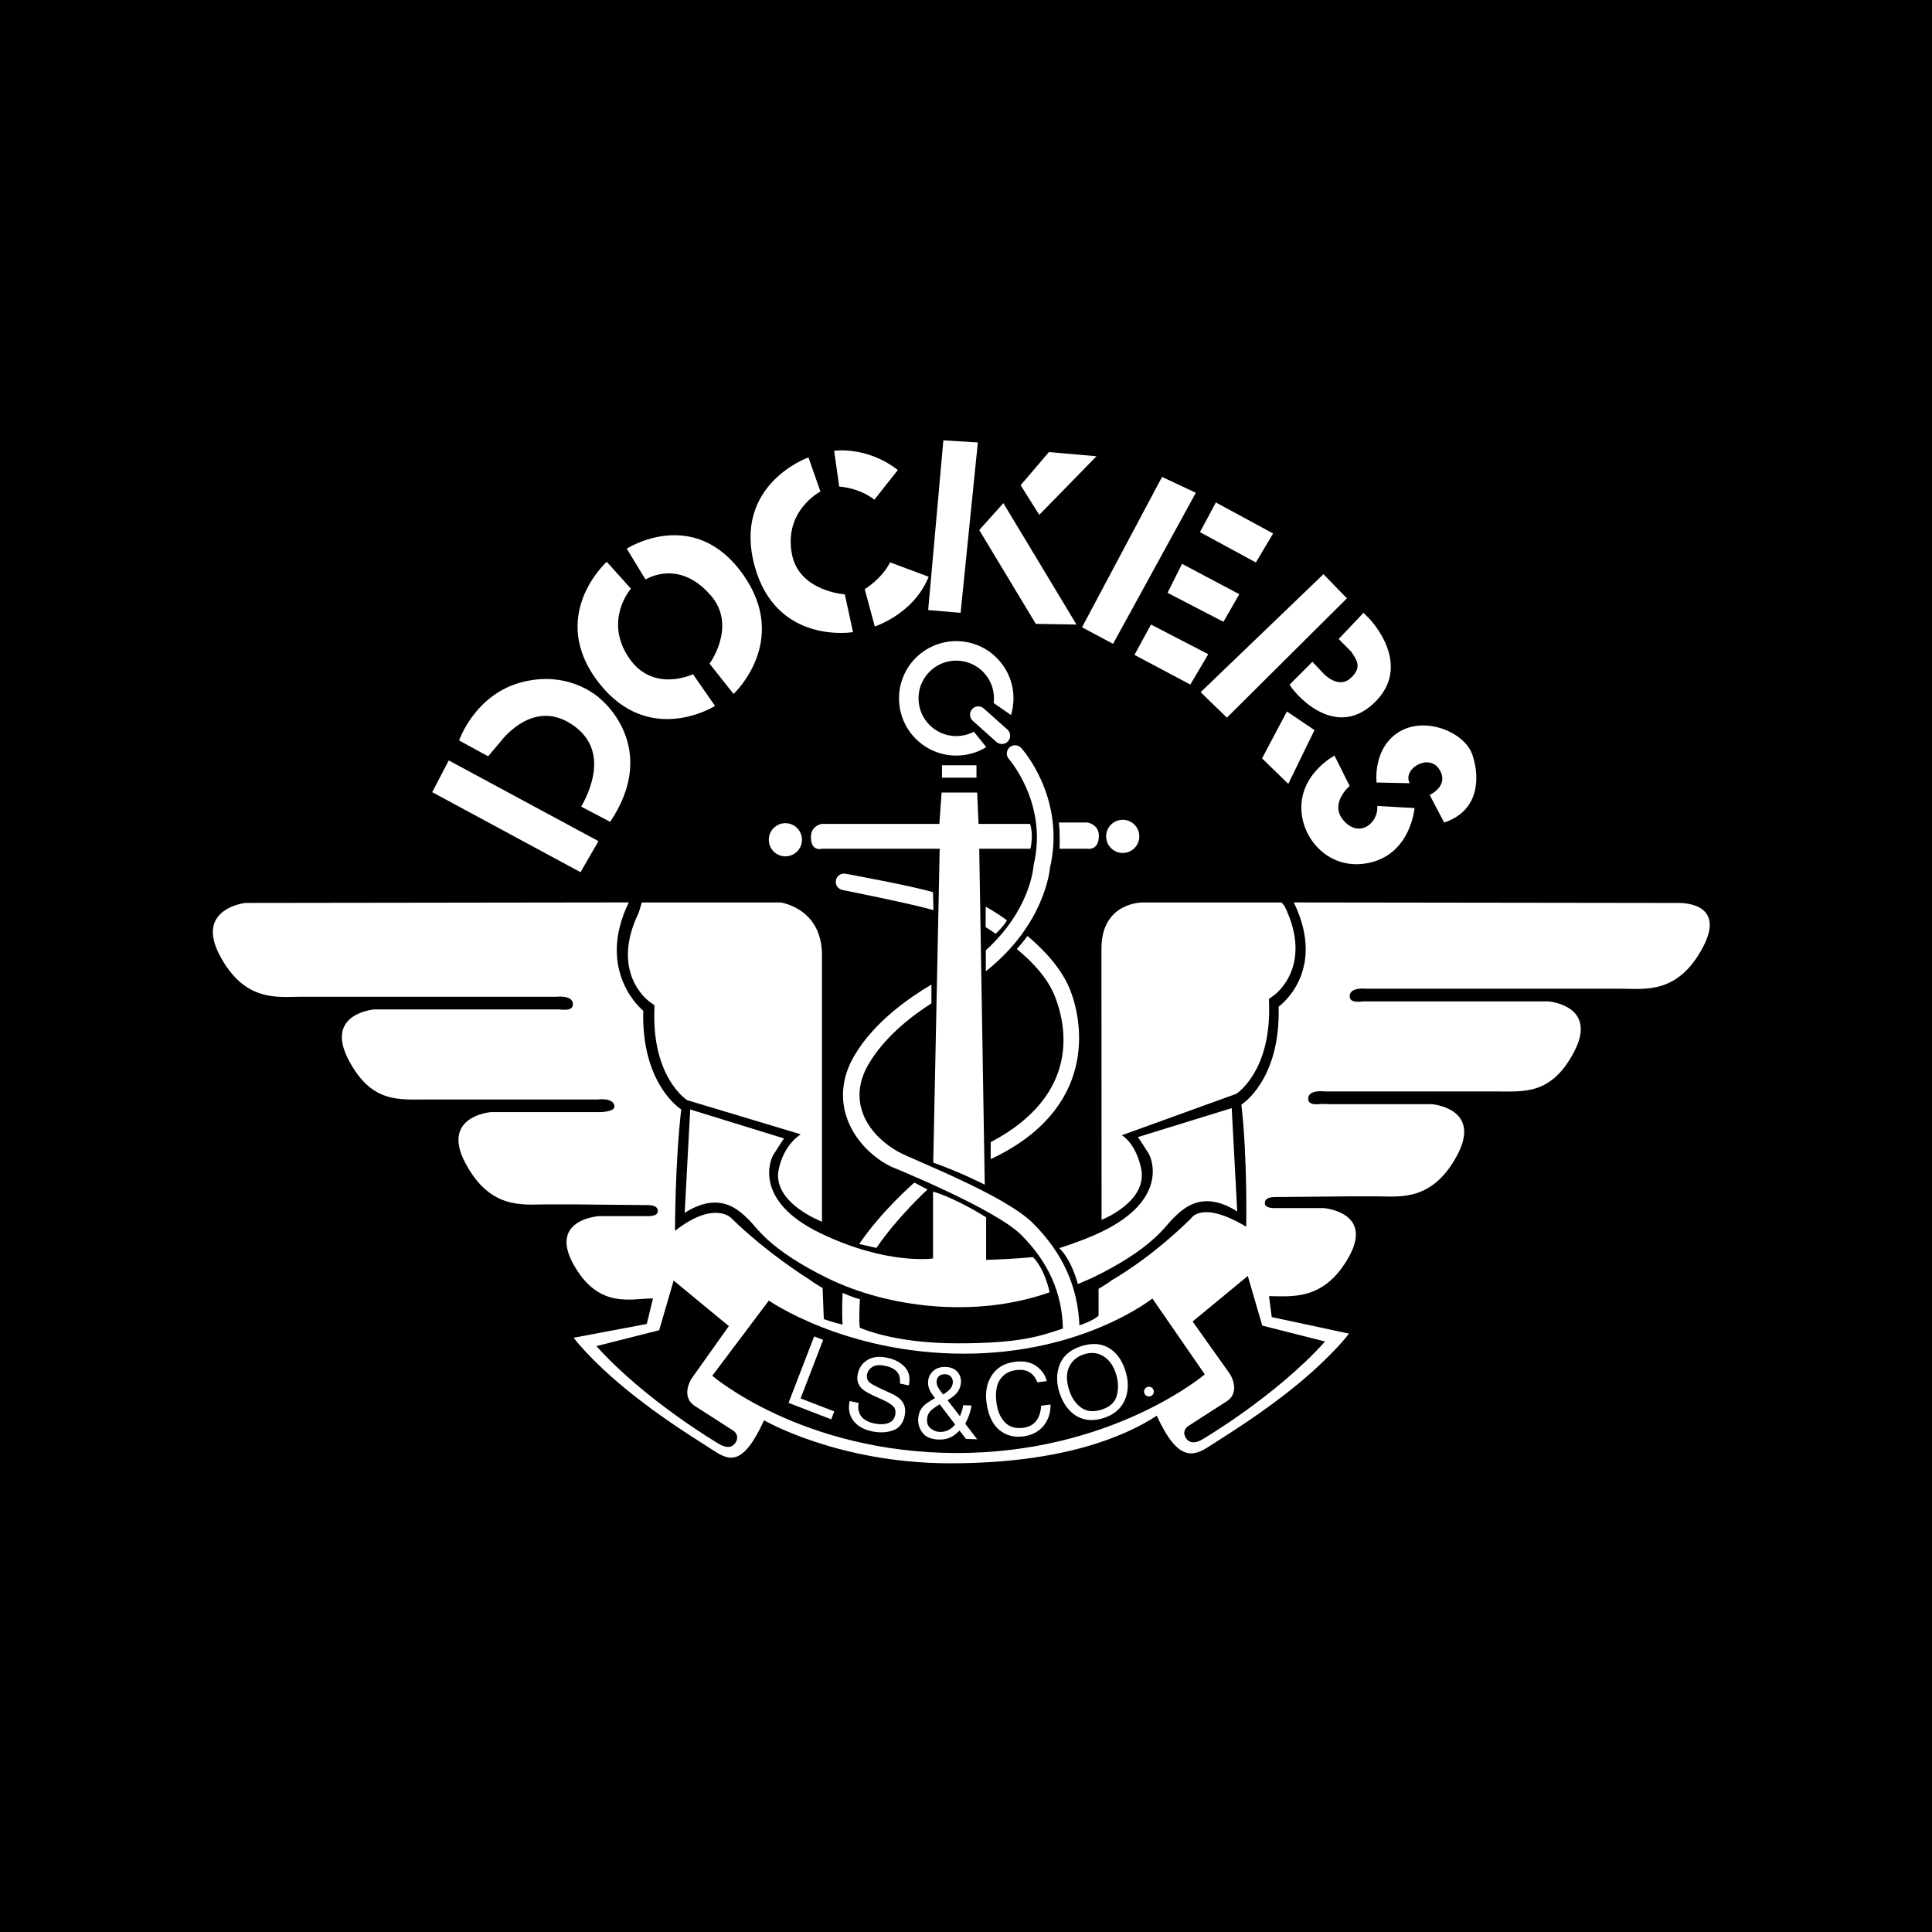
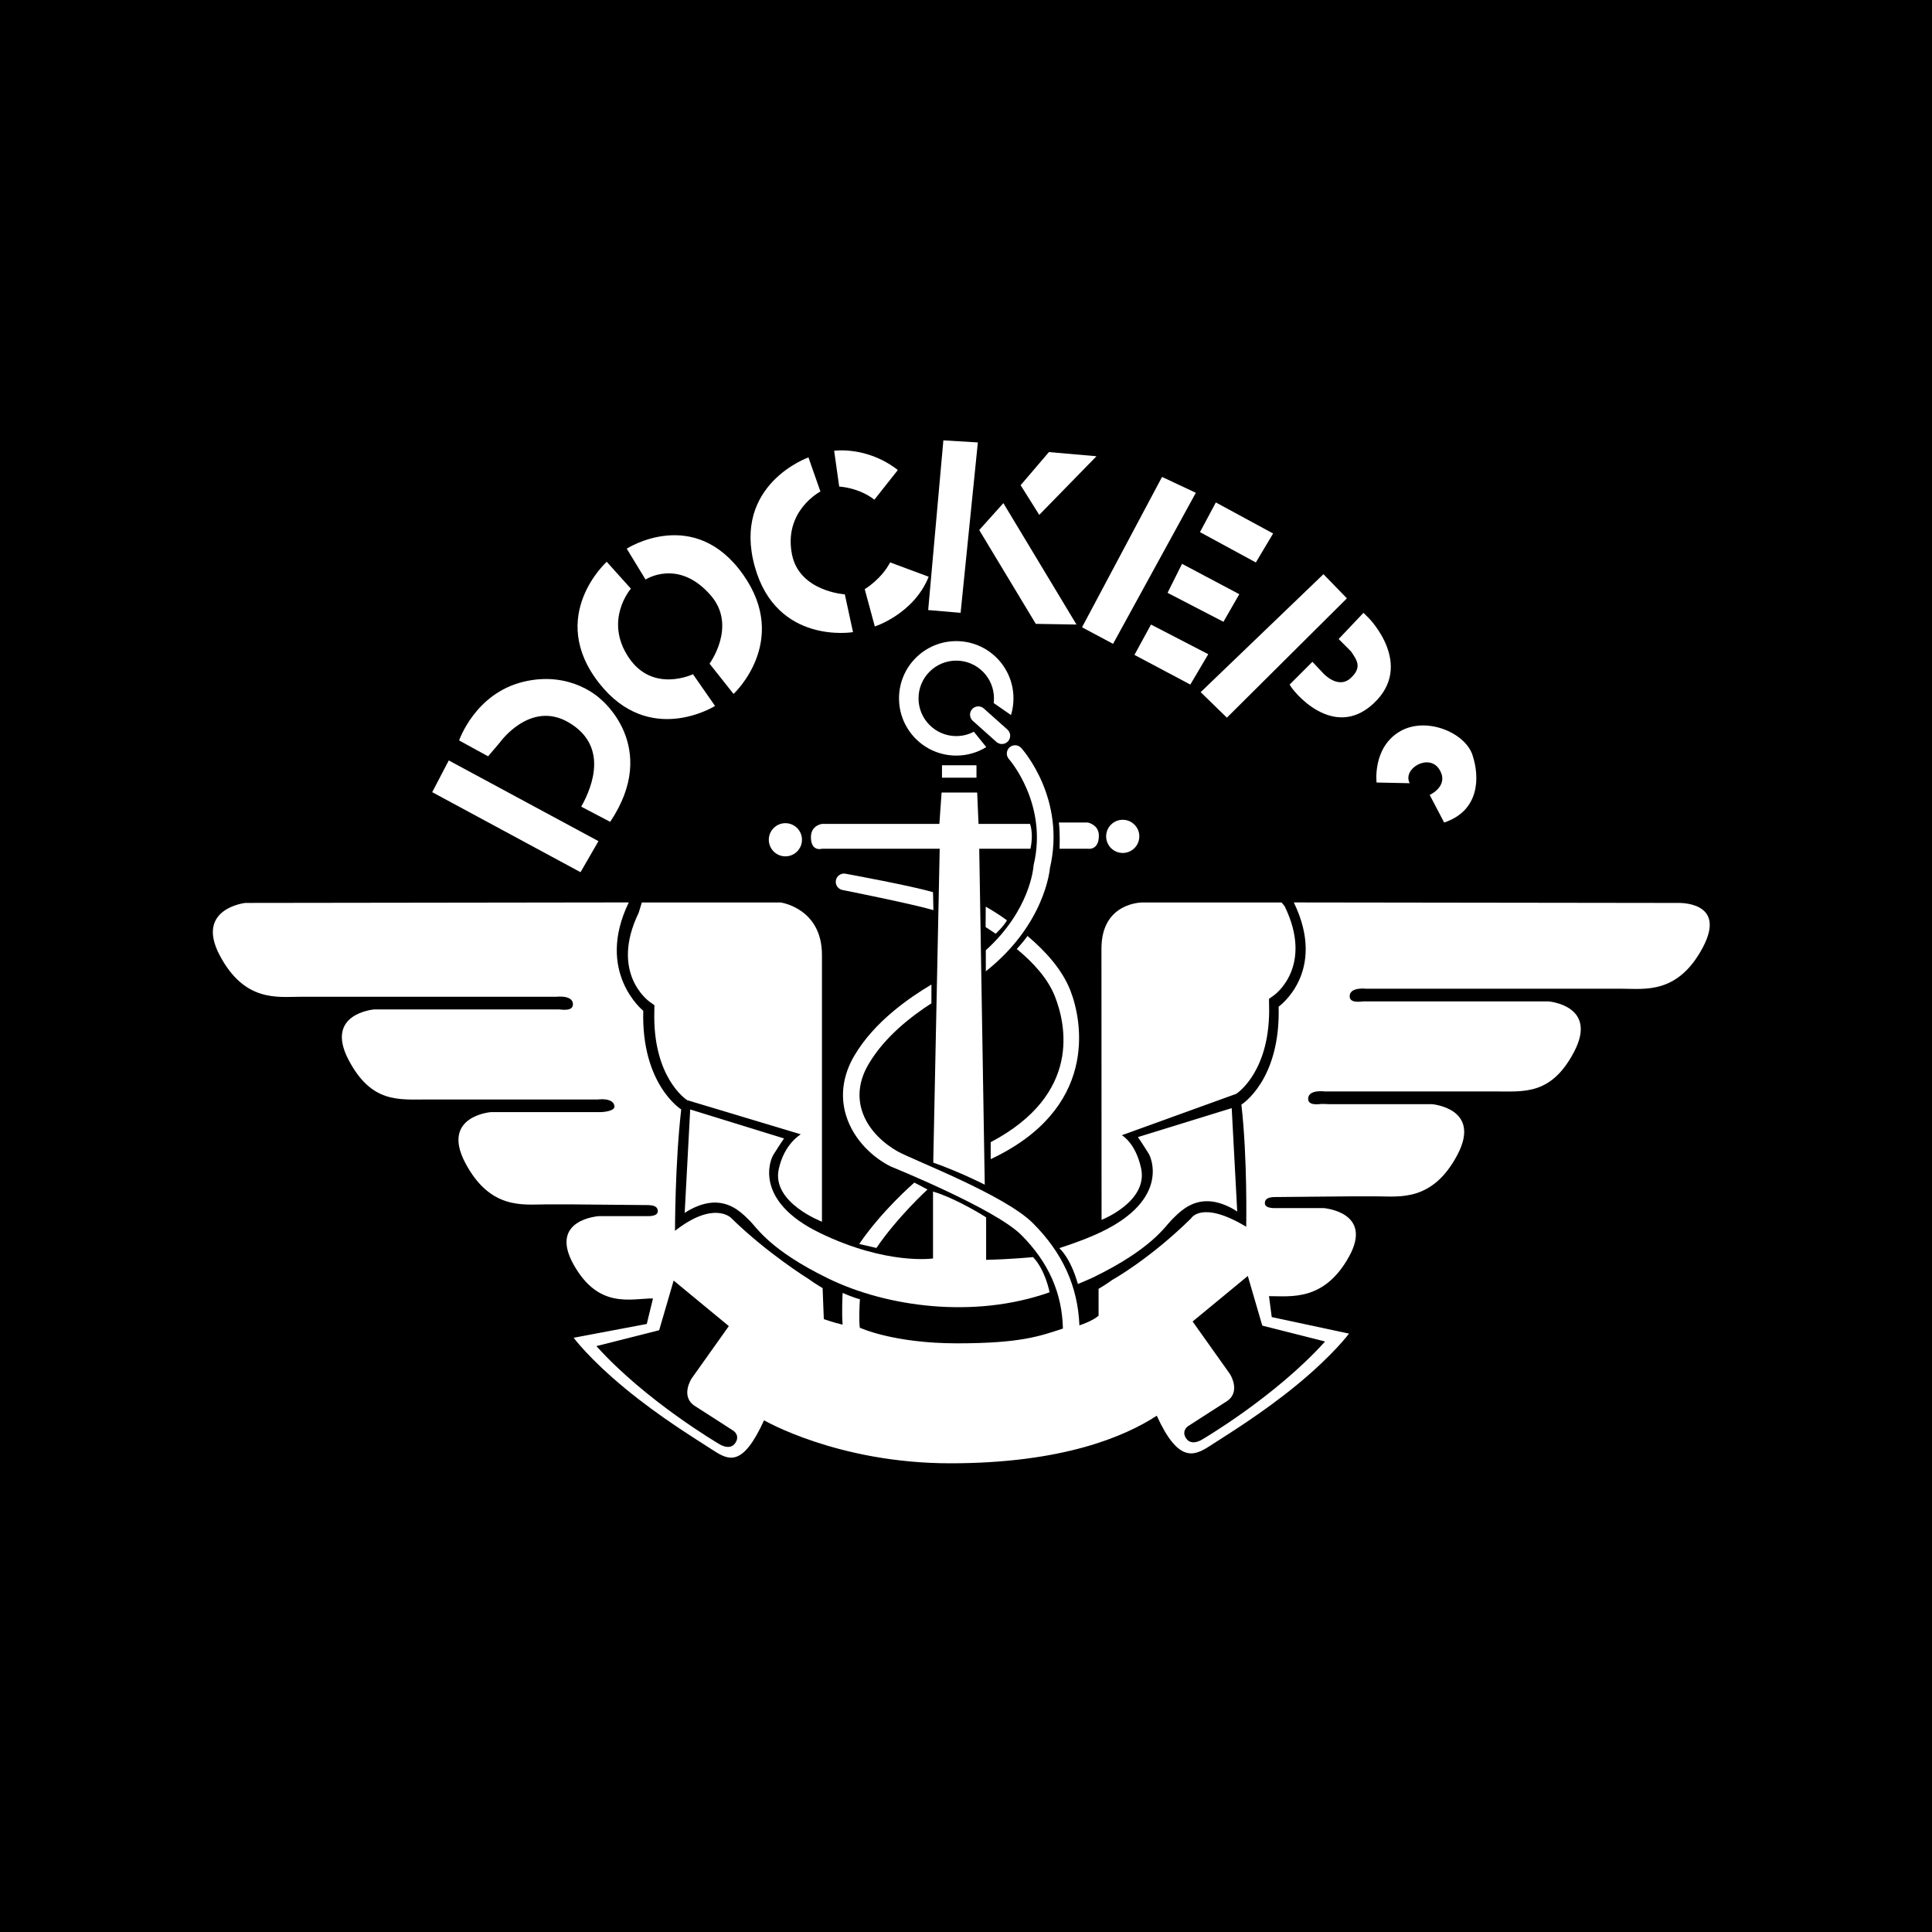
<svg xmlns="http://www.w3.org/2000/svg" version="1.0" id="Layer_1" x="0px" y="0px" width="192.756px" height="192.756px" viewBox="0 0 192.756 192.756" enable-background="new 0 0 192.756 192.756" xml:space="preserve">
  <g>
    <polygon fill-rule="evenodd" clip-rule="evenodd" points="0,0 192.756,0 192.756,192.756 0,192.756 0,0  " />
    <polygon fill-rule="evenodd" clip-rule="evenodd" fill="#FFFFFF" points="43.122,79.035 57.919,87.019 59.708,83.921    44.773,75.869 43.122,79.035  " />
    <path fill-rule="evenodd" clip-rule="evenodd" fill="#FFFFFF" d="M60.878,81.995c5.024-7.502-0.963-12.25-0.963-12.25   s-2.891-2.891-7.708-1.721c-4.817,1.17-6.4,5.85-6.4,5.85l2.891,1.583l1.17-1.376c0,0,3.028-4.268,6.882-1.996   c3.854,2.271,2.478,6.194,1.239,8.396L60.878,81.995L60.878,81.995z" />
    <path fill-rule="evenodd" clip-rule="evenodd" fill="#FFFFFF" d="M60.534,56.048c0,0-6.014,5.416-0.757,12.113   c5.024,6.4,11.562,2.271,11.562,2.271l-2.202-3.166c0,0-3.992,1.928-6.401-1.651c-2.526-3.753,0.207-6.882,0.207-6.882   L60.534,56.048L60.534,56.048z" />
    <path fill-rule="evenodd" clip-rule="evenodd" fill="#FFFFFF" d="M80.66,45.635c0,0-7.634,2.687-5.356,10.891   c2.177,7.84,9.8,6.542,9.8,6.542l-0.816-3.77c0,0-4.54-0.278-5.273-3.986c-0.862-4.358,2.837-6.273,2.837-6.273L80.66,45.635   L80.66,45.635z" />
    <path fill-rule="evenodd" clip-rule="evenodd" fill="#FFFFFF" d="M87.237,49.854c-1.588-1.229-3.51-1.308-3.51-1.308l-0.504-3.571   c0,0,3.257-0.49,6.354,1.919L87.237,49.854L87.237,49.854z" />
    <path fill-rule="evenodd" clip-rule="evenodd" fill="#FFFFFF" d="M92.654,57.541c-1.491,3.725-5.374,4.961-5.374,4.961   l-1.006-3.723c0,0,1.663-0.988,2.532-2.67L92.654,57.541L92.654,57.541z" />
    <path fill-rule="evenodd" clip-rule="evenodd" fill="#FFFFFF" d="M62.53,54.741c0,0,6.734-4.35,11.631,2.615   c4.68,6.656-0.974,11.879-0.974,11.879l-2.396-3.022c0,0,2.76-3.745,0.136-6.792c-3.236-3.757-6.521-1.6-6.521-1.6L62.53,54.741   L62.53,54.741z" />
    <polygon fill-rule="evenodd" clip-rule="evenodd" fill="#FFFFFF" points="94.12,43.935 92.605,60.866 95.84,61.141 97.561,44.142    94.12,43.935  " />
    <polygon fill-rule="evenodd" clip-rule="evenodd" fill="#FFFFFF" points="97.698,52.882 100.107,50.198 107.402,62.311    103.342,62.243 97.698,52.882  " />
    <polygon fill-rule="evenodd" clip-rule="evenodd" fill="#FFFFFF" points="101.828,48.409 104.649,45.105 109.398,45.519    103.686,51.368 101.828,48.409  " />
    <polygon fill-rule="evenodd" clip-rule="evenodd" fill="#FFFFFF" points="107.953,62.586 115.937,47.583 119.309,49.166    111.05,64.238 107.953,62.586  " />
    <polygon fill-rule="evenodd" clip-rule="evenodd" fill="#FFFFFF" points="114.835,62.311 120.548,65.271 118.759,68.299    113.184,65.339 114.835,62.311  " />
    <polygon fill-rule="evenodd" clip-rule="evenodd" fill="#FFFFFF" points="116.487,59.146 117.933,56.254 123.645,59.283    122.062,62.036 116.487,59.146  " />
    <polygon fill-rule="evenodd" clip-rule="evenodd" fill="#FFFFFF" points="119.722,53.089 121.305,50.129 127.018,53.227    125.297,56.117 119.722,53.089  " />
    <polygon fill-rule="evenodd" clip-rule="evenodd" fill="#FFFFFF" points="119.791,69.056 132.041,57.287 134.381,59.696    122.406,71.602 119.791,69.056  " />
    <path fill-rule="evenodd" clip-rule="evenodd" fill="#FFFFFF" d="M128.669,68.299l2.271-2.271l1.101,1.169   c0,0,1.445,1.583,2.685,0.482c1.238-1.101,0.619-1.858,0.068-2.684l-1.238-1.239l2.478-2.615l0.551,0.551   c0,0,4.61,4.68,0.412,8.534C132.98,73.913,128.944,68.918,128.669,68.299L128.669,68.299z" />
-     <polygon fill-rule="evenodd" clip-rule="evenodd" fill="#FFFFFF" points="128.394,70.983 131.146,72.841 128.531,78.209    125.916,75.663 128.394,70.983  " />
-     <path fill-rule="evenodd" clip-rule="evenodd" fill="#FFFFFF" d="M133.143,75.388l1.514,3.028c0,0-2.134,1.79-0.55,3.51   c1.582,1.721,3.44,0.138,3.303-1.514l3.717,0.207c0,0-0.345,4.473-4.404,5.437c-4.062,0.964-7.021-2.408-6.883-5.712   C129.977,77.04,133.143,75.388,133.143,75.388L133.143,75.388z" />
    <path fill-rule="evenodd" clip-rule="evenodd" fill="#FFFFFF" d="M137.341,78.072c0,0-0.413-3.373,2.202-5.024   c2.615-1.651,6.606,0,7.364,2.271c0.757,2.271,0.688,5.574-2.822,6.745l-1.445-2.753c0,0,1.996-0.895,0.964-2.546   c-1.032-1.652-3.717-0.069-2.959,1.376L137.341,78.072L137.341,78.072z" />
    <path fill-rule="evenodd" clip-rule="evenodd" fill="#FFFFFF" d="M99.14,70.142c0.019-0.153,0.028-0.309,0.028-0.467   c0-2.079-1.685-3.764-3.763-3.764c-2.078,0-3.764,1.685-3.764,3.764c0,2.078,1.686,3.764,3.764,3.764   c0.634,0,1.232-0.158,1.757-0.435l1.237,1.534c-0.871,0.538-1.896,0.847-2.994,0.847c-3.154,0-5.71-2.557-5.71-5.71   c0-3.154,2.557-5.71,5.71-5.71c3.153,0,5.709,2.556,5.709,5.71c0,0.58-0.086,1.14-0.247,1.667L99.14,70.142L99.14,70.142z" />
    <path fill-rule="evenodd" clip-rule="evenodd" fill="#FFFFFF" d="M97.031,71.894l2.354,2.104c0.327,0.317,0.851,0.309,1.168-0.019   s0.309-0.851-0.019-1.168l0,0l-2.354-2.104l0,0c-0.328-0.317-0.851-0.309-1.168,0.019C96.695,71.054,96.704,71.576,97.031,71.894   L97.031,71.894z" />
    <path fill-rule="evenodd" clip-rule="evenodd" fill="#FFFFFF" d="M98.357,96.905c5.899-4.677,6.387-10.124,6.405-10.38   l-0.021,0.132c1.641-6.948-2.667-11.825-2.852-12.03c-0.306-0.339-0.828-0.366-1.167-0.06c-0.338,0.306-0.365,0.828-0.06,1.167   l-0.001-0.001c0.039,0.044,3.908,4.461,2.472,10.545l-0.016,0.065l-0.005,0.067c-0.016,0.209-0.355,4.413-4.757,8.396V96.905   L98.357,96.905z" />
    <path fill-rule="evenodd" clip-rule="evenodd" fill="#FFFFFF" d="M105.641,82.063h2.891c0,0,1.102,0.207,1.102,1.308   c0,1.514-1.102,1.308-1.102,1.308h-2.821C105.71,84.679,105.778,83.027,105.641,82.063L105.641,82.063z" />
    <path fill-rule="evenodd" clip-rule="evenodd" fill="#FFFFFF" d="M102.764,82.201h-5.136l-0.135-3.131h-3.551l-0.22,3.131H82.007   c0,0-1.101,0.138-1.101,1.308c0,1.514,1.101,1.17,1.101,1.17h11.746l-0.643,31.313c2.73,0.965,5.139,2.203,5.139,2.203   l-0.551-33.517h5.106C103.149,83.165,102.764,82.201,102.764,82.201L102.764,82.201z" />
    <path fill-rule="evenodd" clip-rule="evenodd" fill="#FFFFFF" d="M78.359,85.438c0.914,0,1.654-0.741,1.654-1.655   c0-0.914-0.74-1.654-1.654-1.654c-0.914,0-1.655,0.741-1.655,1.654C76.705,84.698,77.446,85.438,78.359,85.438L78.359,85.438z" />
    <path fill-rule="evenodd" clip-rule="evenodd" fill="#FFFFFF" d="M112.015,85.1c0.914,0,1.654-0.741,1.654-1.655   c0-0.914-0.74-1.655-1.654-1.655s-1.654,0.741-1.654,1.655C110.36,84.358,111.101,85.1,112.015,85.1L112.015,85.1z" />
    <path fill-rule="evenodd" clip-rule="evenodd" fill="#FFFFFF" d="M93.087,89.015c-2.083-0.625-8.469-1.796-8.727-1.844   c-0.448-0.084-0.879,0.212-0.963,0.66c-0.084,0.449,0.212,0.88,0.66,0.964c0.062,0.012,7.072,1.41,9.071,2.01L93.087,89.015   L93.087,89.015z" />
    <path fill-rule="evenodd" clip-rule="evenodd" fill="#FFFFFF" d="M98.842,113.955c9.104-4.799,7.494-11.756,6.415-14.523   c-0.71-1.82-2.218-3.444-3.813-4.75c0,0,0.724-0.789,1.07-1.301c1.805,1.525,3.469,3.365,4.282,5.451   c1.24,3.18,2.74,11.793-7.954,16.816V113.955L98.842,113.955z" />
    <path fill-rule="evenodd" clip-rule="evenodd" fill="#FFFFFF" d="M100.464,91.82c-1.103-0.809-2.03-1.309-2.118-1.36l-0.011,2.038   c0.241,0.151,0.59,0.376,1.005,0.662C99.34,93.159,100.132,92.423,100.464,91.82L100.464,91.82z" />
    <path fill-rule="evenodd" clip-rule="evenodd" fill="#FFFFFF" d="M91.229,117.988c-0.125,0.1-3.258,2.824-5.505,6.125l1.715,0.396   c2.101-3.086,5.07-5.811,5.098-5.832L91.229,117.988L91.229,117.988z" />
    <path fill-rule="evenodd" clip-rule="evenodd" fill="#FFFFFF" d="M78.222,113.584l-9.36-2.891l-0.551,10.324   c0,0,1.514-1.102,3.166-1.033s2.684,1.17,3.373,1.859c0.688,0.688,1.996,2.889,7.777,5.711s14.521,4.061,22.092,1.377   c0,0-0.413-2.203-1.652-3.51c0,0-1.996,0.207-4.68,0.275v-4.24c0,0-2.86-1.842-5.299-2.574v6.676c0,0-4.611,0.689-11.287-2.545   c-6.676-3.234-4.956-7.365-4.611-7.846C77.189,115.168,78.015,113.859,78.222,113.584L78.222,113.584z" />
    <path fill-rule="evenodd" clip-rule="evenodd" fill="#FFFFFF" d="M107.54,128.105c0.424-0.178,1.184-0.492,1.583-0.688   c5.781-2.822,7.089-5.023,7.777-5.713c0.688-0.688,1.721-1.789,3.372-1.857s3.166,1.031,3.166,1.031l-0.551-10.322l-9.359,2.891   c0.206,0.275,1.032,1.582,1.032,1.582c0.344,0.482,2.064,4.611-4.611,7.846c-1.377,0.668-3.088,1.277-4.268,1.652   C105.682,124.527,106.783,125.422,107.54,128.105L107.54,128.105z" />
    <path fill-rule="evenodd" clip-rule="evenodd" fill="#FFFFFF" d="M68.557,109.764c-0.142-0.092-3.458-2.316-3.274-8.881   c0,0,0.016-0.588,0.01-0.592l-0.479-0.342c-0.164-0.115-3.982-2.926-1.087-8.894l0.308-1.016h13.843c0,0,4.129,0.558,4.129,5.238   s0,26.611,0,26.611s-5.026-1.9-4.313-5.23c0.551-2.568,2.203-3.486,2.203-3.486L68.557,109.764L68.557,109.764z" />
    <path fill-rule="evenodd" clip-rule="evenodd" fill="#FFFFFF" d="M123.343,109.129c0.142-0.092,3.458-2.316,3.274-8.881   c0,0-0.017-0.588-0.01-0.592l0.479-0.342c0.164-0.115,3.981-2.927,1.087-8.895l-0.309-0.38h-13.843c0,0-4.129-0.077-4.129,4.603   c0,4.68,0.011,27.063,0.011,27.063s4.659-1.809,3.945-5.139c-0.551-2.568-1.927-3.303-1.927-3.303L123.343,109.129L123.343,109.129   z" />
    <path fill-rule="evenodd" clip-rule="evenodd" fill="#FFFFFF" d="M85.792,129.619c-0.037,0.609-0.112,2.121-0.009,2.844   c0,0,3.312,1.562,9.712,1.562s8.306-0.742,10.553-1.473c-0.083-3.57-1.444-6.627-4.162-9.346c-2.604-2.604-12.836-6.75-12.99-6.814   c-1.665-0.807-3.72-2.578-4.494-5.137c-0.59-1.951-0.3-4.004,0.839-5.938c2.013-3.414,5.512-5.793,7.687-7.088v1.871   c-1.966,1.268-4.649,3.316-6.263,6.057c-0.911,1.545-1.141,3.1-0.681,4.619c0.62,2.049,2.383,3.432,3.582,4.105   c1.526,0.857,10.649,4.316,13.489,7.156c2.962,2.963,4.48,6.301,4.637,10.195c0,0,1.294-0.412,1.913-0.963v-2.684   c0,0,0.826-0.482,1.377-0.895c0,0,3.693-2.043,7.846-6.125c0,0,1.032-1.859,5.506,0.826c0,0,0.138-6.814-0.481-12.184   c0,0,3.923-2.408,3.716-9.771c0,0,4.887-3.449,1.515-10.4l38.266,0.051c0,0,5.023-0.25,2.546,4.43   c-2.478,4.679-5.781,4.13-7.983,4.13s-25.602,0-25.602,0s-1.578-0.203-1.652,0.688c-0.068,0.826,1.17,0.574,1.377,0.574h8.224   h10.221c0,0,5.024,0.389,2.547,5.068c-2.284,4.314-4.989,3.916-7.915,3.916c-2.202,0-2.787,0-2.787,0h-14.157   c0,0-1.577-0.219-1.651,0.674c-0.069,0.824,1.17,0.572,1.376,0.572l0.736,0.023h10.221c0,0,5.023,0.391,2.546,5.07   s-5.781,4.129-7.983,4.129s-2.787,0-2.787,0s-6.779,0.068-7.33,0.068c-0.55,0-1.101,0.068-1.101,0.619s1.032,0.482,1.032,0.482   h2.615h2.202c0,0,5.024,0.373,2.547,4.844s-5.781,3.943-7.983,3.943l0.274,2.088l7.709,1.65c0,0-1.515,2.064-5.093,5.025   c-3.579,2.959-7.227,5.16-8.81,6.193s-3.143,1.652-5.276-3.027c-3.166,2.064-9.383,4.748-20.601,4.748s-18.582-4.291-18.582-4.291   c-2.134,4.682-3.51,4.016-5.093,2.982c-1.583-1.031-5.23-3.234-8.81-6.193c-3.579-2.959-5.093-5.023-5.093-5.023l7.295-1.377   l0.62-2.547c-2.202,0-5.417,1.09-7.915-3.369c-2.546-4.545,2.547-4.844,2.547-4.844h2.202h2.615c0,0,1.032,0.068,1.032-0.482   c0-0.549-0.551-0.619-1.101-0.619s-7.33-0.068-7.33-0.068s-0.585,0-2.788,0c-2.202,0-5.505,0.551-7.983-4.129   c-2.478-4.68,2.547-5.078,2.547-5.078h10.22h0.736c0.207,0,1.431-0.084,1.376-0.588c-0.097-0.891-1.652-0.674-1.652-0.674H45.497   c0,0-0.585,0-2.788,0c-2.925,0-5.631,0.398-7.915-3.916c-2.478-4.68,2.546-5.068,2.546-5.068h10.22h8.224   c0.207,0,1.445,0.252,1.376-0.574c-0.074-0.891-1.651-0.688-1.651-0.688s-23.4,0-25.603,0c-2.202,0-5.505,0.551-7.983-4.13   c-2.478-4.68,2.546-5.233,2.546-5.233l38.265-0.051c-3.372,6.951,1.445,10.812,1.445,10.812c-0.206,7.365,3.786,9.842,3.786,9.842   c-0.62,5.369-0.62,12.113-0.62,12.113c3.854-3.027,5.575-1.309,5.575-1.309c3.648,3.58,7.777,6.127,7.777,6.127   c0.551,0.412,1.376,0.895,1.376,0.895l0.12,3.094c0,0,0.981,0.348,1.876,0.553c-0.098-1.082-0.014-2.943,0-3.166   C84.072,129,85.309,129.531,85.792,129.619L85.792,129.619z" />
-     <path fill-rule="evenodd" clip-rule="evenodd" d="M71.064,137.26c0,0,8.947,7.707,24.432,7.707c15.485,0,24.707-7.846,24.707-7.846   l-5.23-7.57c0,0-6.882,5.506-18.788,5.506s-19.477-5.299-19.477-5.299L71.064,137.26L71.064,137.26z" />
    <polygon fill-rule="evenodd" clip-rule="evenodd" fill="#FFFFFF" points="78.672,139.965 81.229,133.334 82.128,133.68    79.875,139.521 83.234,140.816 82.93,141.607 78.672,139.965  " />
    <path fill-rule="evenodd" clip-rule="evenodd" fill="#FFFFFF" d="M84.774,139.783l0.886,0.186c-0.061,0.398-0.034,0.738,0.08,1.02   c0.217,0.525,0.72,0.871,1.51,1.035c0.354,0.072,0.687,0.09,0.998,0.049c0.603-0.08,0.957-0.371,1.062-0.877   c0.079-0.379,0.017-0.674-0.187-0.885c-0.207-0.207-0.555-0.422-1.042-0.646l-0.898-0.408c-0.587-0.268-0.991-0.51-1.212-0.73   c-0.382-0.383-0.513-0.863-0.393-1.441c0.13-0.625,0.453-1.094,0.969-1.404c0.516-0.312,1.17-0.385,1.963-0.221   c0.729,0.15,1.313,0.457,1.75,0.914c0.437,0.459,0.575,1.074,0.415,1.848l-0.886-0.184c0.03-0.383-0.012-0.689-0.125-0.92   c-0.212-0.424-0.663-0.707-1.351-0.85c-0.556-0.115-0.979-0.082-1.271,0.102s-0.47,0.43-0.534,0.74   c-0.071,0.34,0.02,0.619,0.271,0.836c0.165,0.141,0.561,0.354,1.187,0.643l0.93,0.426c0.448,0.205,0.781,0.426,0.999,0.666   c0.375,0.418,0.498,0.936,0.369,1.555c-0.16,0.77-0.555,1.264-1.184,1.479c-0.63,0.215-1.316,0.246-2.058,0.092   c-0.866-0.18-1.497-0.541-1.895-1.086C84.725,141.18,84.608,140.533,84.774,139.783L84.774,139.783z" />
    <path fill-rule="evenodd" clip-rule="evenodd" fill="#FFFFFF" d="M93.586,138.406c-0.101-0.184-0.148-0.375-0.141-0.57   c0.005-0.146,0.045-0.277,0.121-0.398c0.147-0.232,0.4-0.344,0.758-0.33c0.235,0.008,0.419,0.092,0.553,0.248   c0.133,0.156,0.196,0.34,0.188,0.549c-0.01,0.268-0.114,0.508-0.312,0.721c-0.121,0.131-0.339,0.299-0.653,0.504   C93.858,138.832,93.688,138.592,93.586,138.406L93.586,138.406z M92.868,142.525c-0.268-0.213-0.395-0.508-0.381-0.885   c0.013-0.35,0.13-0.641,0.352-0.873c0.145-0.156,0.45-0.377,0.916-0.664l1.534,2.018c-0.146,0.197-0.352,0.373-0.615,0.529   c-0.264,0.154-0.575,0.225-0.933,0.213C93.427,142.852,93.137,142.738,92.868,142.525l-0.724-2.254   c-0.338,0.35-0.518,0.793-0.538,1.332c-0.019,0.5,0.133,0.955,0.453,1.365c0.321,0.41,0.85,0.629,1.589,0.656   c0.5,0.018,0.945-0.082,1.337-0.301c0.225-0.123,0.474-0.324,0.749-0.602l0.637,0.838l1.122,0.041l-1.206-1.58   c-0.003,0.08,0.085-0.084,0.265-0.496s0.305-0.844,0.377-1.297l-0.827-0.029c-0.044,0.229-0.085,0.404-0.124,0.531   c-0.039,0.125-0.106,0.316-0.202,0.57l-1.24-1.596c0.403-0.246,0.692-0.467,0.867-0.66c0.299-0.332,0.458-0.725,0.474-1.178   c0.014-0.391-0.112-0.73-0.379-1.021c-0.267-0.291-0.647-0.445-1.141-0.463c-0.519-0.02-0.938,0.115-1.259,0.406   c-0.32,0.289-0.489,0.664-0.506,1.121c-0.008,0.221,0.034,0.449,0.127,0.688c0.093,0.24,0.283,0.537,0.57,0.893   c-0.557,0.309-0.939,0.57-1.147,0.781L92.868,142.525L92.868,142.525z" />
    <path fill-rule="evenodd" clip-rule="evenodd" fill="#FFFFFF" d="M101.23,135.869c0.893-0.117,1.616,0.025,2.171,0.43   c0.555,0.406,0.899,0.904,1.032,1.494l-0.93,0.123c-0.166-0.439-0.424-0.771-0.774-0.996c-0.35-0.223-0.81-0.297-1.379-0.221   c-0.694,0.092-1.223,0.41-1.585,0.953c-0.362,0.545-0.477,1.32-0.343,2.328c0.109,0.824,0.391,1.469,0.844,1.932   c0.453,0.461,1.062,0.643,1.827,0.541c0.703-0.094,1.203-0.436,1.499-1.023c0.157-0.311,0.254-0.705,0.288-1.182l0.931-0.123   c0.016,0.754-0.178,1.412-0.578,1.977c-0.479,0.678-1.194,1.08-2.144,1.207c-0.819,0.107-1.539-0.049-2.161-0.471   c-0.819-0.559-1.32-1.523-1.502-2.891c-0.137-1.041,0.024-1.93,0.487-2.668C99.413,136.479,100.186,136.008,101.23,135.869   L101.23,135.869z" />
    <path fill-rule="evenodd" clip-rule="evenodd" fill="#FFFFFF" d="M107.896,140.461c-0.55-0.385-0.95-0.951-1.201-1.697   c-0.313-0.932-0.331-1.711-0.052-2.338s0.767-1.059,1.464-1.293c0.719-0.24,1.366-0.189,1.943,0.154   c0.577,0.342,0.999,0.91,1.265,1.703c0.253,0.748,0.296,1.471,0.131,2.168c-0.165,0.699-0.65,1.182-1.454,1.453   C109.145,140.896,108.445,140.846,107.896,140.461L107.896,140.461z M105.621,136.455c-0.234,0.801-0.198,1.656,0.108,2.568   c0.339,1.008,0.885,1.754,1.636,2.236c0.824,0.484,1.754,0.553,2.791,0.205c1.109-0.375,1.832-1.053,2.168-2.037   c0.286-0.838,0.261-1.762-0.078-2.768c-0.312-0.93-0.793-1.617-1.44-2.062c-0.829-0.572-1.838-0.658-3.027-0.258   C106.642,134.723,105.922,135.428,105.621,136.455L105.621,136.455z" />
    <path fill-rule="evenodd" clip-rule="evenodd" d="M67.21,127.762l5.506,4.543L69,137.535c0,0-1.17,1.789,0.344,2.752   c1.515,0.965,3.854,2.479,3.854,2.479s0.688,0.48,0.137,1.238c-0.55,0.758-1.583,0.068-1.583,0.068s-7.295-4.266-12.25-9.771   l6.263-1.584L67.21,127.762L67.21,127.762z" />
    <path fill-rule="evenodd" clip-rule="evenodd" d="M124.493,127.303l-5.506,4.543l3.717,5.23c0,0,1.17,1.789-0.344,2.752   c-1.515,0.965-3.854,2.479-3.854,2.479s-0.688,0.482-0.138,1.238c0.551,0.758,1.583,0.068,1.583,0.068s7.295-4.266,12.251-9.771   l-6.264-1.584L124.493,127.303L124.493,127.303z" />
    <polygon fill-rule="evenodd" clip-rule="evenodd" fill="#FFFFFF" points="97.423,77.59 97.423,76.351 93.982,76.351 93.982,77.59    97.423,77.59  " />
    <path fill-rule="evenodd" clip-rule="evenodd" fill="#FFFFFF" d="M114.629,139.328c0.269,0,0.486-0.217,0.486-0.486   c0-0.268-0.218-0.486-0.486-0.486s-0.486,0.219-0.486,0.486C114.143,139.111,114.36,139.328,114.629,139.328L114.629,139.328z" />
  </g>
</svg>